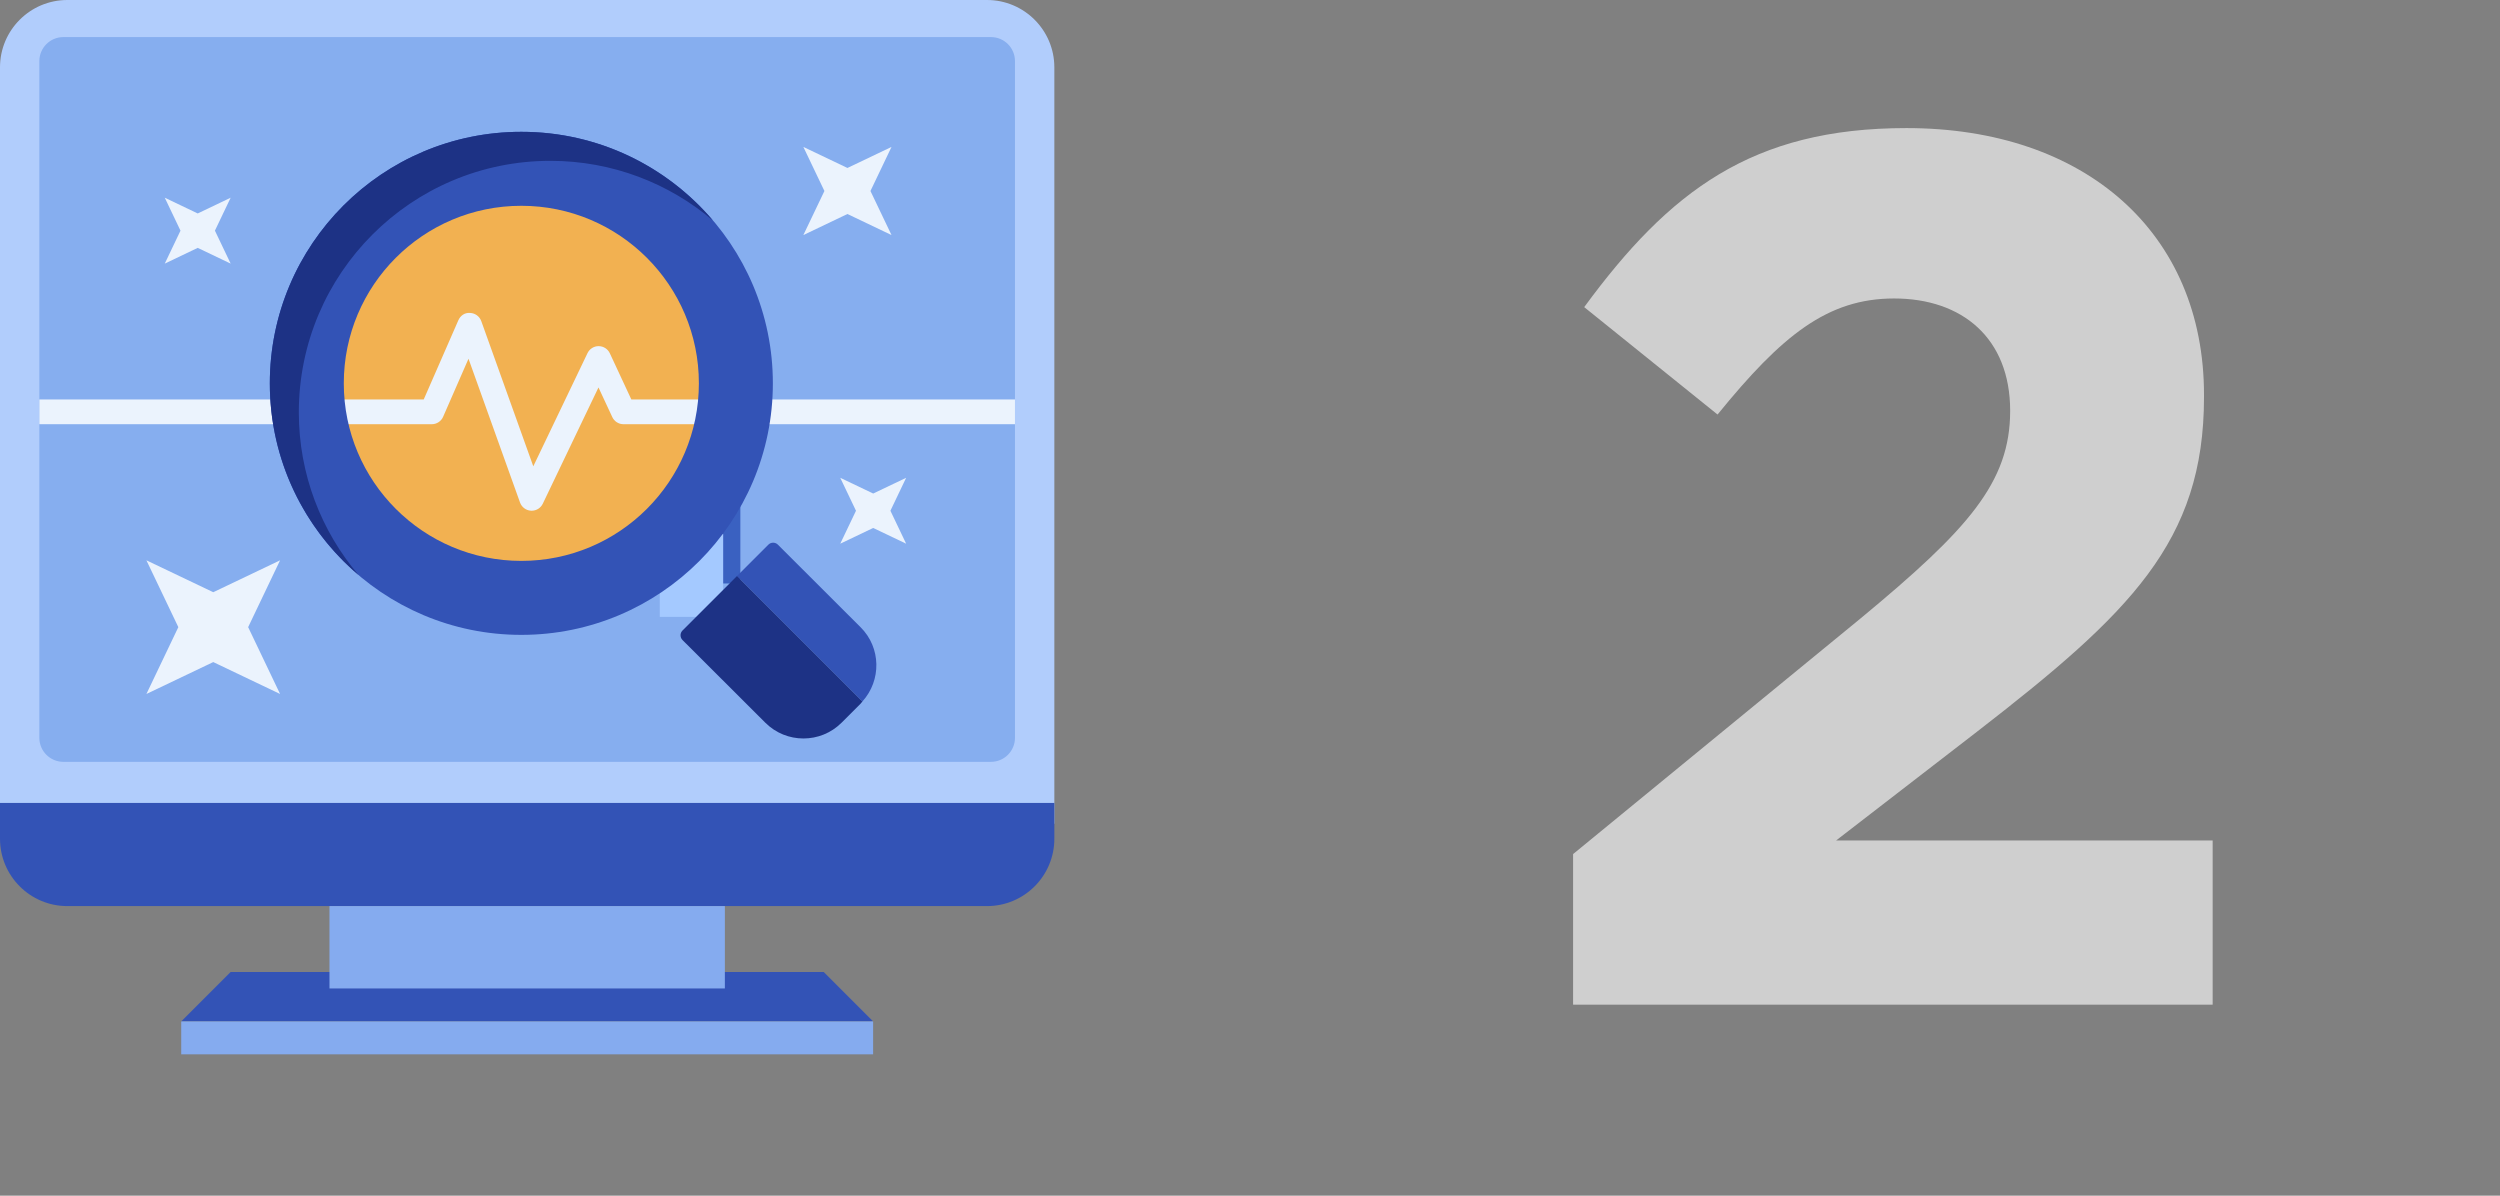
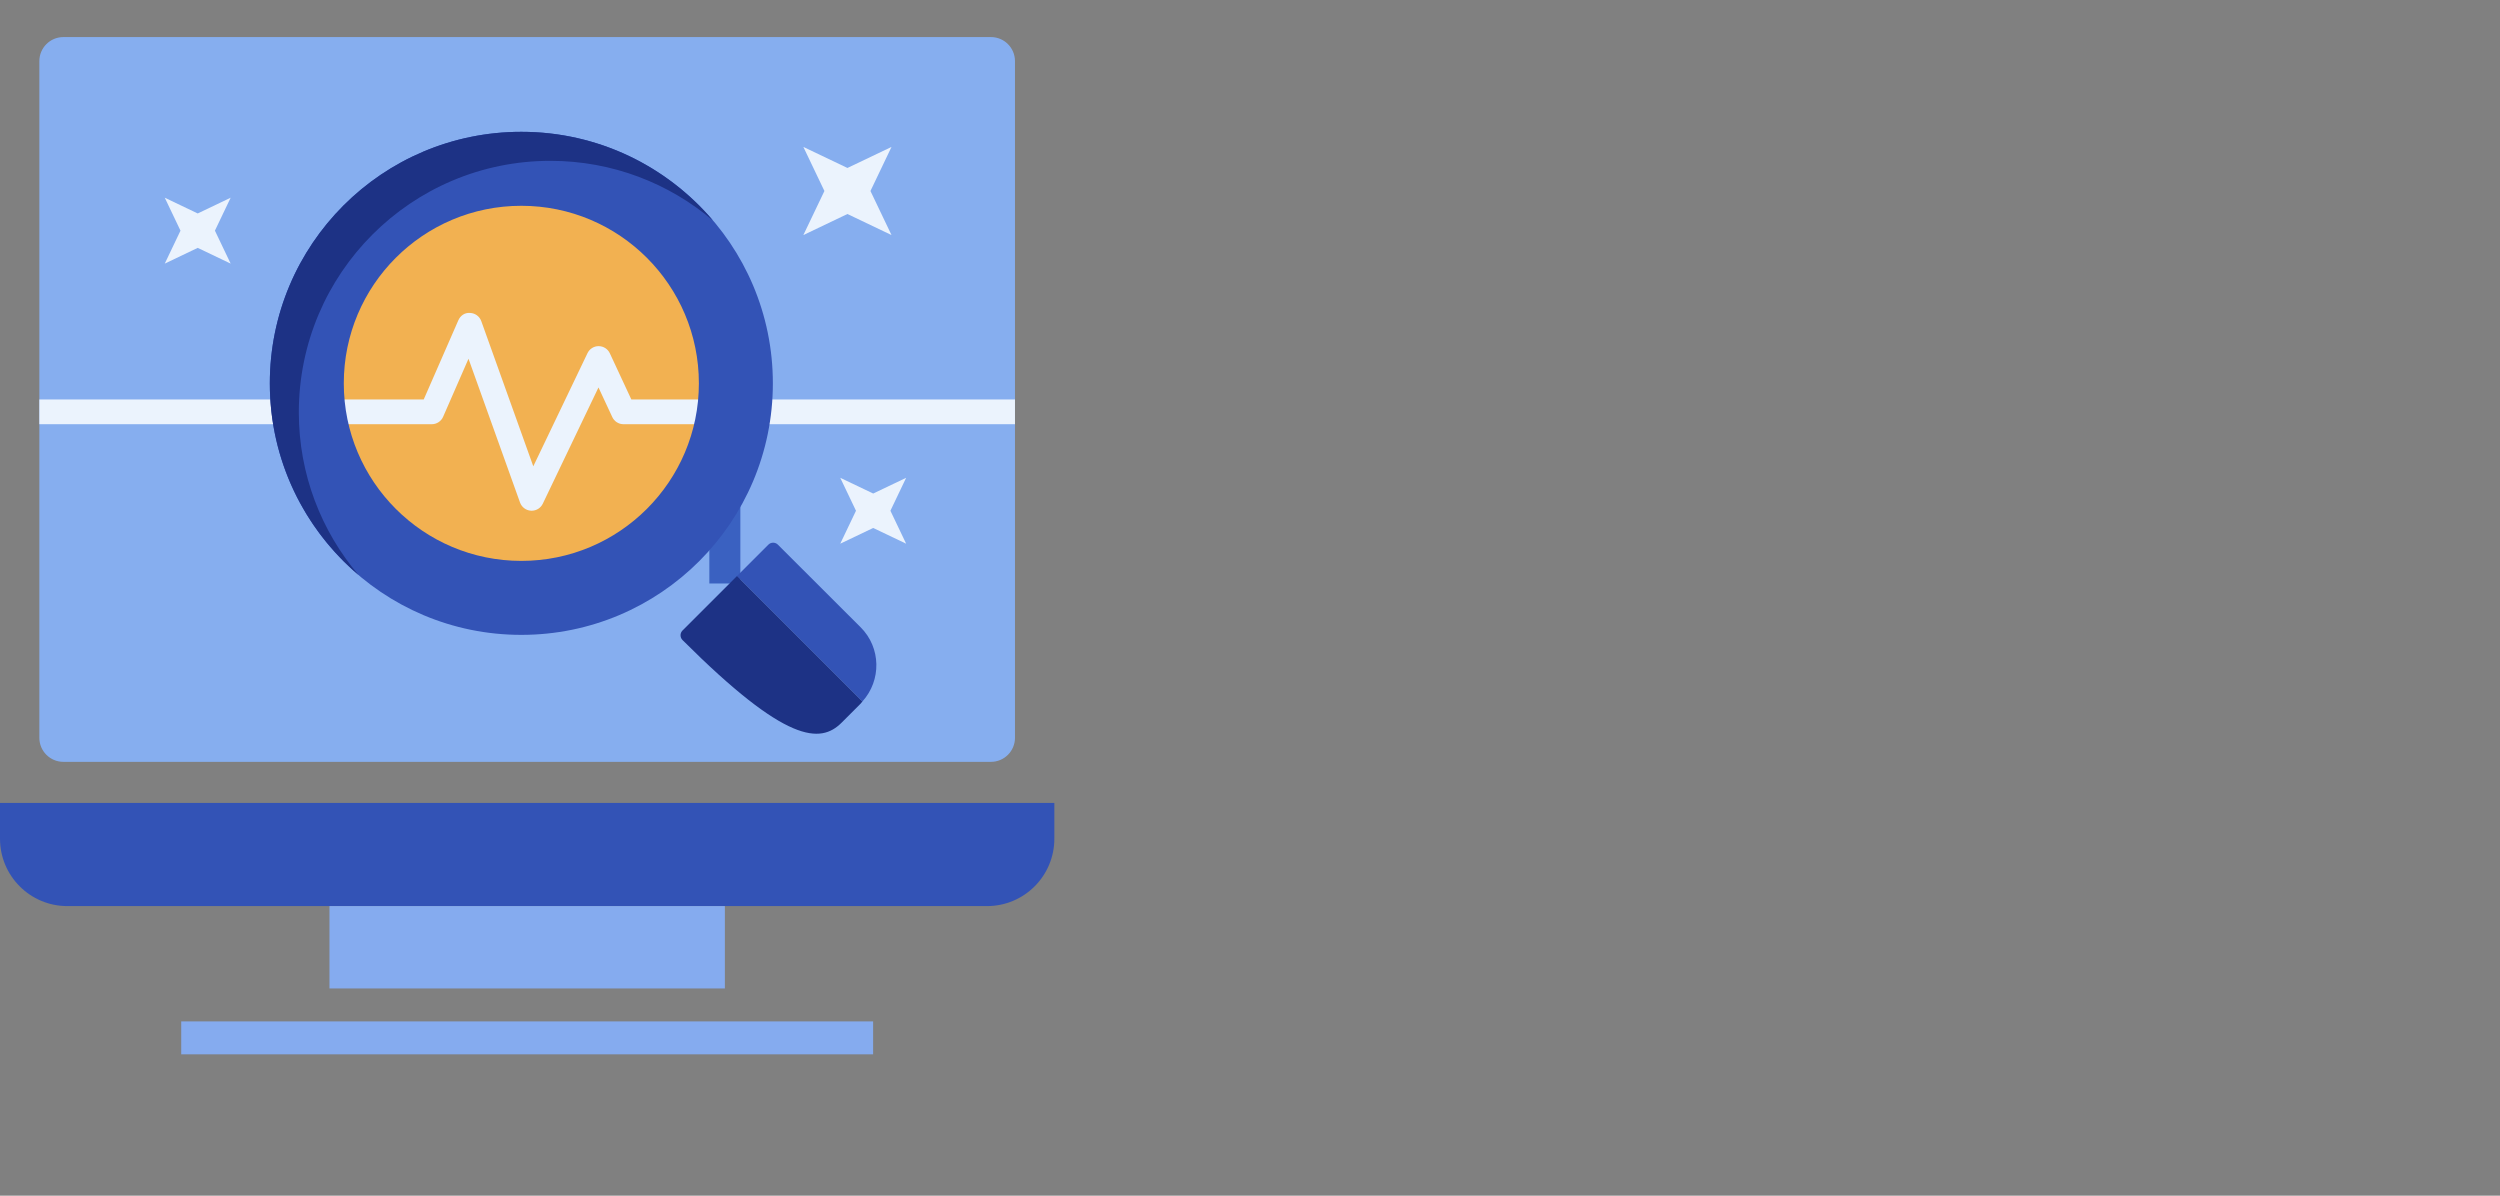
<svg xmlns="http://www.w3.org/2000/svg" width="230" height="110" viewBox="0 0 230 110" fill="none">
  <rect x="0" y="0" width="230" height="110" fill="#808080" stroke="none" />
  <g id="Group 23">
    <g id="Check &amp; Approve" clip-path="url(#clip0_53_2594)">
-       <path id="è·¯å¾" fill-rule="evenodd" clip-rule="evenodd" d="M0 6.198C0 2.775 2.775 0 6.198 0H90.802C94.225 0 97 2.775 97 6.198V75.783H0V6.198Z" fill="#B1CDFC" />
      <path id="è·¯å¾_2" fill-rule="evenodd" clip-rule="evenodd" d="M3.62 5.623C3.62 4.401 4.611 3.411 5.832 3.411H91.167C92.388 3.411 93.378 4.401 93.378 5.623V67.879C93.378 69.1 92.388 70.09 91.167 70.09H5.832C4.611 70.09 3.62 69.1 3.62 67.879V5.623Z" fill="#86AEEF" />
      <path id="è·¯å¾_3" fill-rule="evenodd" clip-rule="evenodd" d="M65.659 35.268C65.659 45.041 57.736 52.964 47.963 52.964C38.19 52.964 30.267 45.041 30.267 35.268C30.267 25.494 38.19 17.572 47.963 17.572C57.736 17.572 65.659 25.494 65.659 35.268Z" fill="#F2B151" />
      <path id="è·¯å¾_4" fill-rule="evenodd" clip-rule="evenodd" d="M0 73.872H97V77.163C97 80.586 94.225 83.361 90.802 83.361H6.198C2.775 83.361 0 80.586 0 77.163V73.872Z" fill="#3353B6" />
-       <path id="è·¯å¾_5" fill-rule="evenodd" clip-rule="evenodd" d="M75.78 89.422H21.218L16.672 93.969H80.328L75.78 89.422Z" fill="#3353B6" />
      <path id="è·¯å¾_6" fill-rule="evenodd" clip-rule="evenodd" d="M48.912 46.986C48.892 46.986 48.873 46.986 48.853 46.985C48.395 46.96 47.997 46.663 47.842 46.232L43.102 33.004L40.767 38.345C40.586 38.76 40.177 39.027 39.726 39.027L3.62 39.028V36.754L38.982 36.752L42.166 29.471C42.352 29.045 42.751 28.746 43.246 28.791C43.711 28.806 44.12 29.105 44.278 29.544L49.063 42.901L54.049 32.492C54.238 32.095 54.636 31.845 55.074 31.845H55.08C55.52 31.848 55.919 32.104 56.105 32.503L58.084 36.752L93.378 36.754V39.028L57.359 39.027C56.918 39.027 56.516 38.77 56.329 38.37L55.06 35.645L49.937 46.34C49.748 46.736 49.348 46.986 48.912 46.986Z" fill="#EBF3FD" />
      <path id="è·¯å¾_7" fill-rule="evenodd" clip-rule="evenodd" d="M30.312 83.36H66.687V90.938H30.312V83.36Z" fill="#85ABEF" />
      <path id="è·¯å¾_8" fill-rule="evenodd" clip-rule="evenodd" d="M16.672 93.969H80.327V97H16.672V93.969Z" fill="#85ABEF" />
      <path id="è·¯å¾_9" fill-rule="evenodd" clip-rule="evenodd" d="M65.26 46.053H68.113V53.681H65.26V46.053Z" fill="#3A61C1" />
-       <path id="è·¯å¾_10" fill-rule="evenodd" clip-rule="evenodd" d="M60.699 49.123H66.532V56.752H60.699V49.123Z" fill="#A4C9FF" />
      <path id="è·¯å¾_11" fill-rule="evenodd" clip-rule="evenodd" d="M79.181 57.713L71.566 50.109C71.324 49.866 70.931 49.866 70.689 50.109L67.8 52.998L79.34 64.538C81.101 62.589 81.06 59.59 79.181 57.713Z" fill="#3353B6" />
-       <path id="è·¯å¾_12" fill-rule="evenodd" clip-rule="evenodd" d="M67.8 52.998L62.791 58.006C62.549 58.249 62.549 58.641 62.791 58.885L70.407 66.487C72.344 68.425 75.488 68.425 77.427 66.487L79.181 64.732C79.241 64.671 79.283 64.601 79.341 64.538L67.8 52.998Z" fill="#1D3285" />
+       <path id="è·¯å¾_12" fill-rule="evenodd" clip-rule="evenodd" d="M67.8 52.998L62.791 58.006C62.549 58.249 62.549 58.641 62.791 58.885C72.344 68.425 75.488 68.425 77.427 66.487L79.181 64.732C79.241 64.671 79.283 64.601 79.341 64.538L67.8 52.998Z" fill="#1D3285" />
      <path id="è·¯å¾ 1059" fill-rule="evenodd" clip-rule="evenodd" d="M24.823 35.268C24.823 22.487 35.182 12.127 47.962 12.127C60.743 12.127 71.103 22.487 71.103 35.268C71.103 48.048 60.743 58.408 47.962 58.408C35.182 58.408 24.823 48.048 24.823 35.268ZM31.629 35.268C31.629 44.288 38.942 51.602 47.962 51.602C56.984 51.602 64.297 44.288 64.297 35.268C64.297 26.245 56.984 18.933 47.962 18.933C38.942 18.933 31.629 26.245 31.629 35.268Z" fill="#3353B6" />
      <path id="è·¯å¾_13" fill-rule="evenodd" clip-rule="evenodd" d="M50.633 14.797C56.343 14.797 61.567 16.87 65.603 20.299C61.359 15.3 55.033 12.127 47.962 12.127C35.182 12.127 24.823 22.487 24.823 35.268C24.823 42.338 27.996 48.663 32.994 52.908C29.565 48.872 27.492 43.649 27.492 37.938C27.492 25.159 37.852 14.797 50.633 14.797Z" fill="#1D3285" />
      <path id="è·¯å¾_14" fill-rule="evenodd" clip-rule="evenodd" d="M15.158 18.189L16.605 21.22L15.158 24.252L18.189 22.804L21.22 24.252L19.772 21.22L21.22 18.189L18.189 19.638L15.158 18.189Z" fill="#EBF3FD" />
      <path id="è·¯å¾_15" fill-rule="evenodd" clip-rule="evenodd" d="M73.909 13.517L75.846 17.572L73.909 21.626L77.964 19.688L82.019 21.626L80.082 17.572L82.019 13.517L77.964 15.453L73.909 13.517Z" fill="#EBF3FD" />
-       <path id="è·¯å¾_16" fill-rule="evenodd" clip-rule="evenodd" d="M13.47 51.549L16.407 57.697L13.47 63.846L19.619 60.91L25.767 63.846L22.83 57.697L25.767 51.549L19.619 54.484L13.47 51.549Z" fill="#EBF3FD" />
      <path id="è·¯å¾_17" fill-rule="evenodd" clip-rule="evenodd" d="M77.303 43.958L78.751 46.989L77.303 50.02L80.334 48.572L83.365 50.02L81.918 46.989L83.365 43.958L80.334 45.405L77.303 43.958Z" fill="#EBF3FD" />
    </g>
    <g id="ç» 3828">
-       <path id="è·¯å¾_18" fill-rule="evenodd" clip-rule="evenodd" d="M144.725 92.432H203.564V77.325H168.919L181.868 67.329C195.953 56.425 202.768 49.837 202.768 36.547V36.319C202.768 21.439 191.864 11.784 175.394 11.784C161.195 11.784 153.585 17.577 145.747 28.255L158.015 38.137C163.921 30.867 168.124 27.46 174.258 27.46C180.505 27.46 184.935 31.094 184.935 37.796C184.935 44.384 181.073 48.701 171.191 56.879L144.725 78.574V92.432Z" fill="#CFCFCF" />
-     </g>
+       </g>
  </g>
  <defs>
    <clipPath id="clip0_53_2594">
      <rect width="97" height="97" fill="white" />
    </clipPath>
  </defs>
</svg>